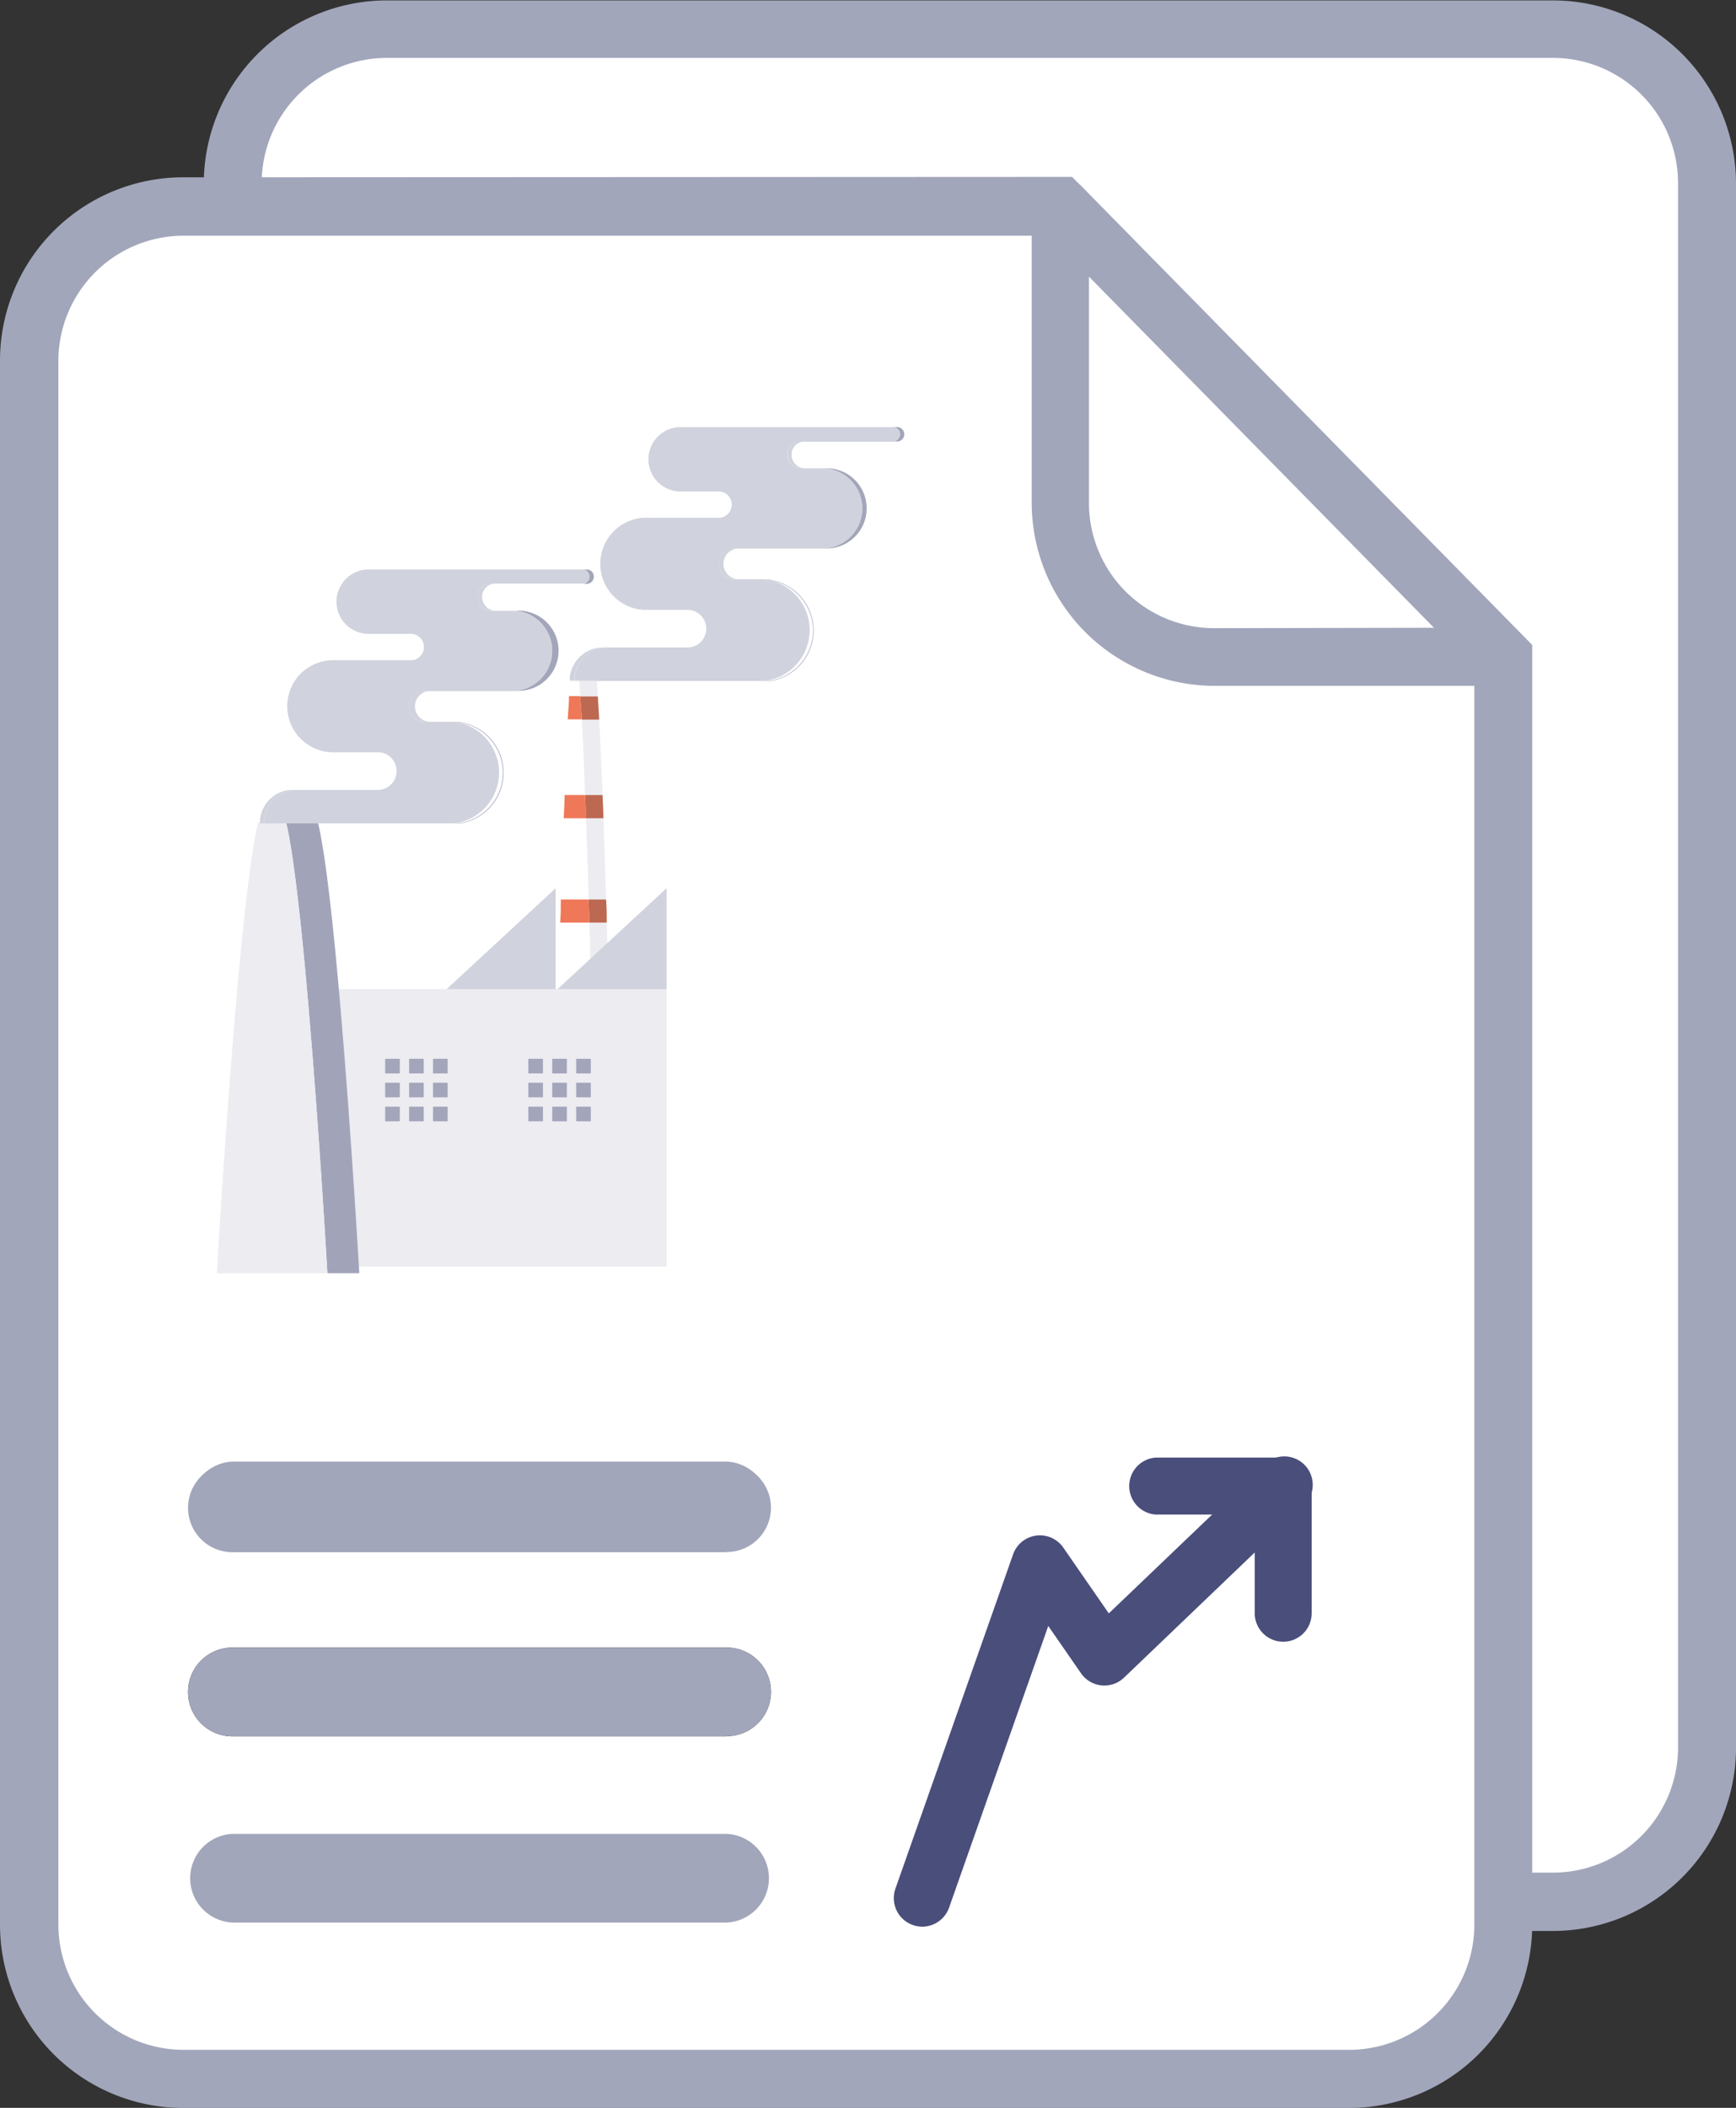
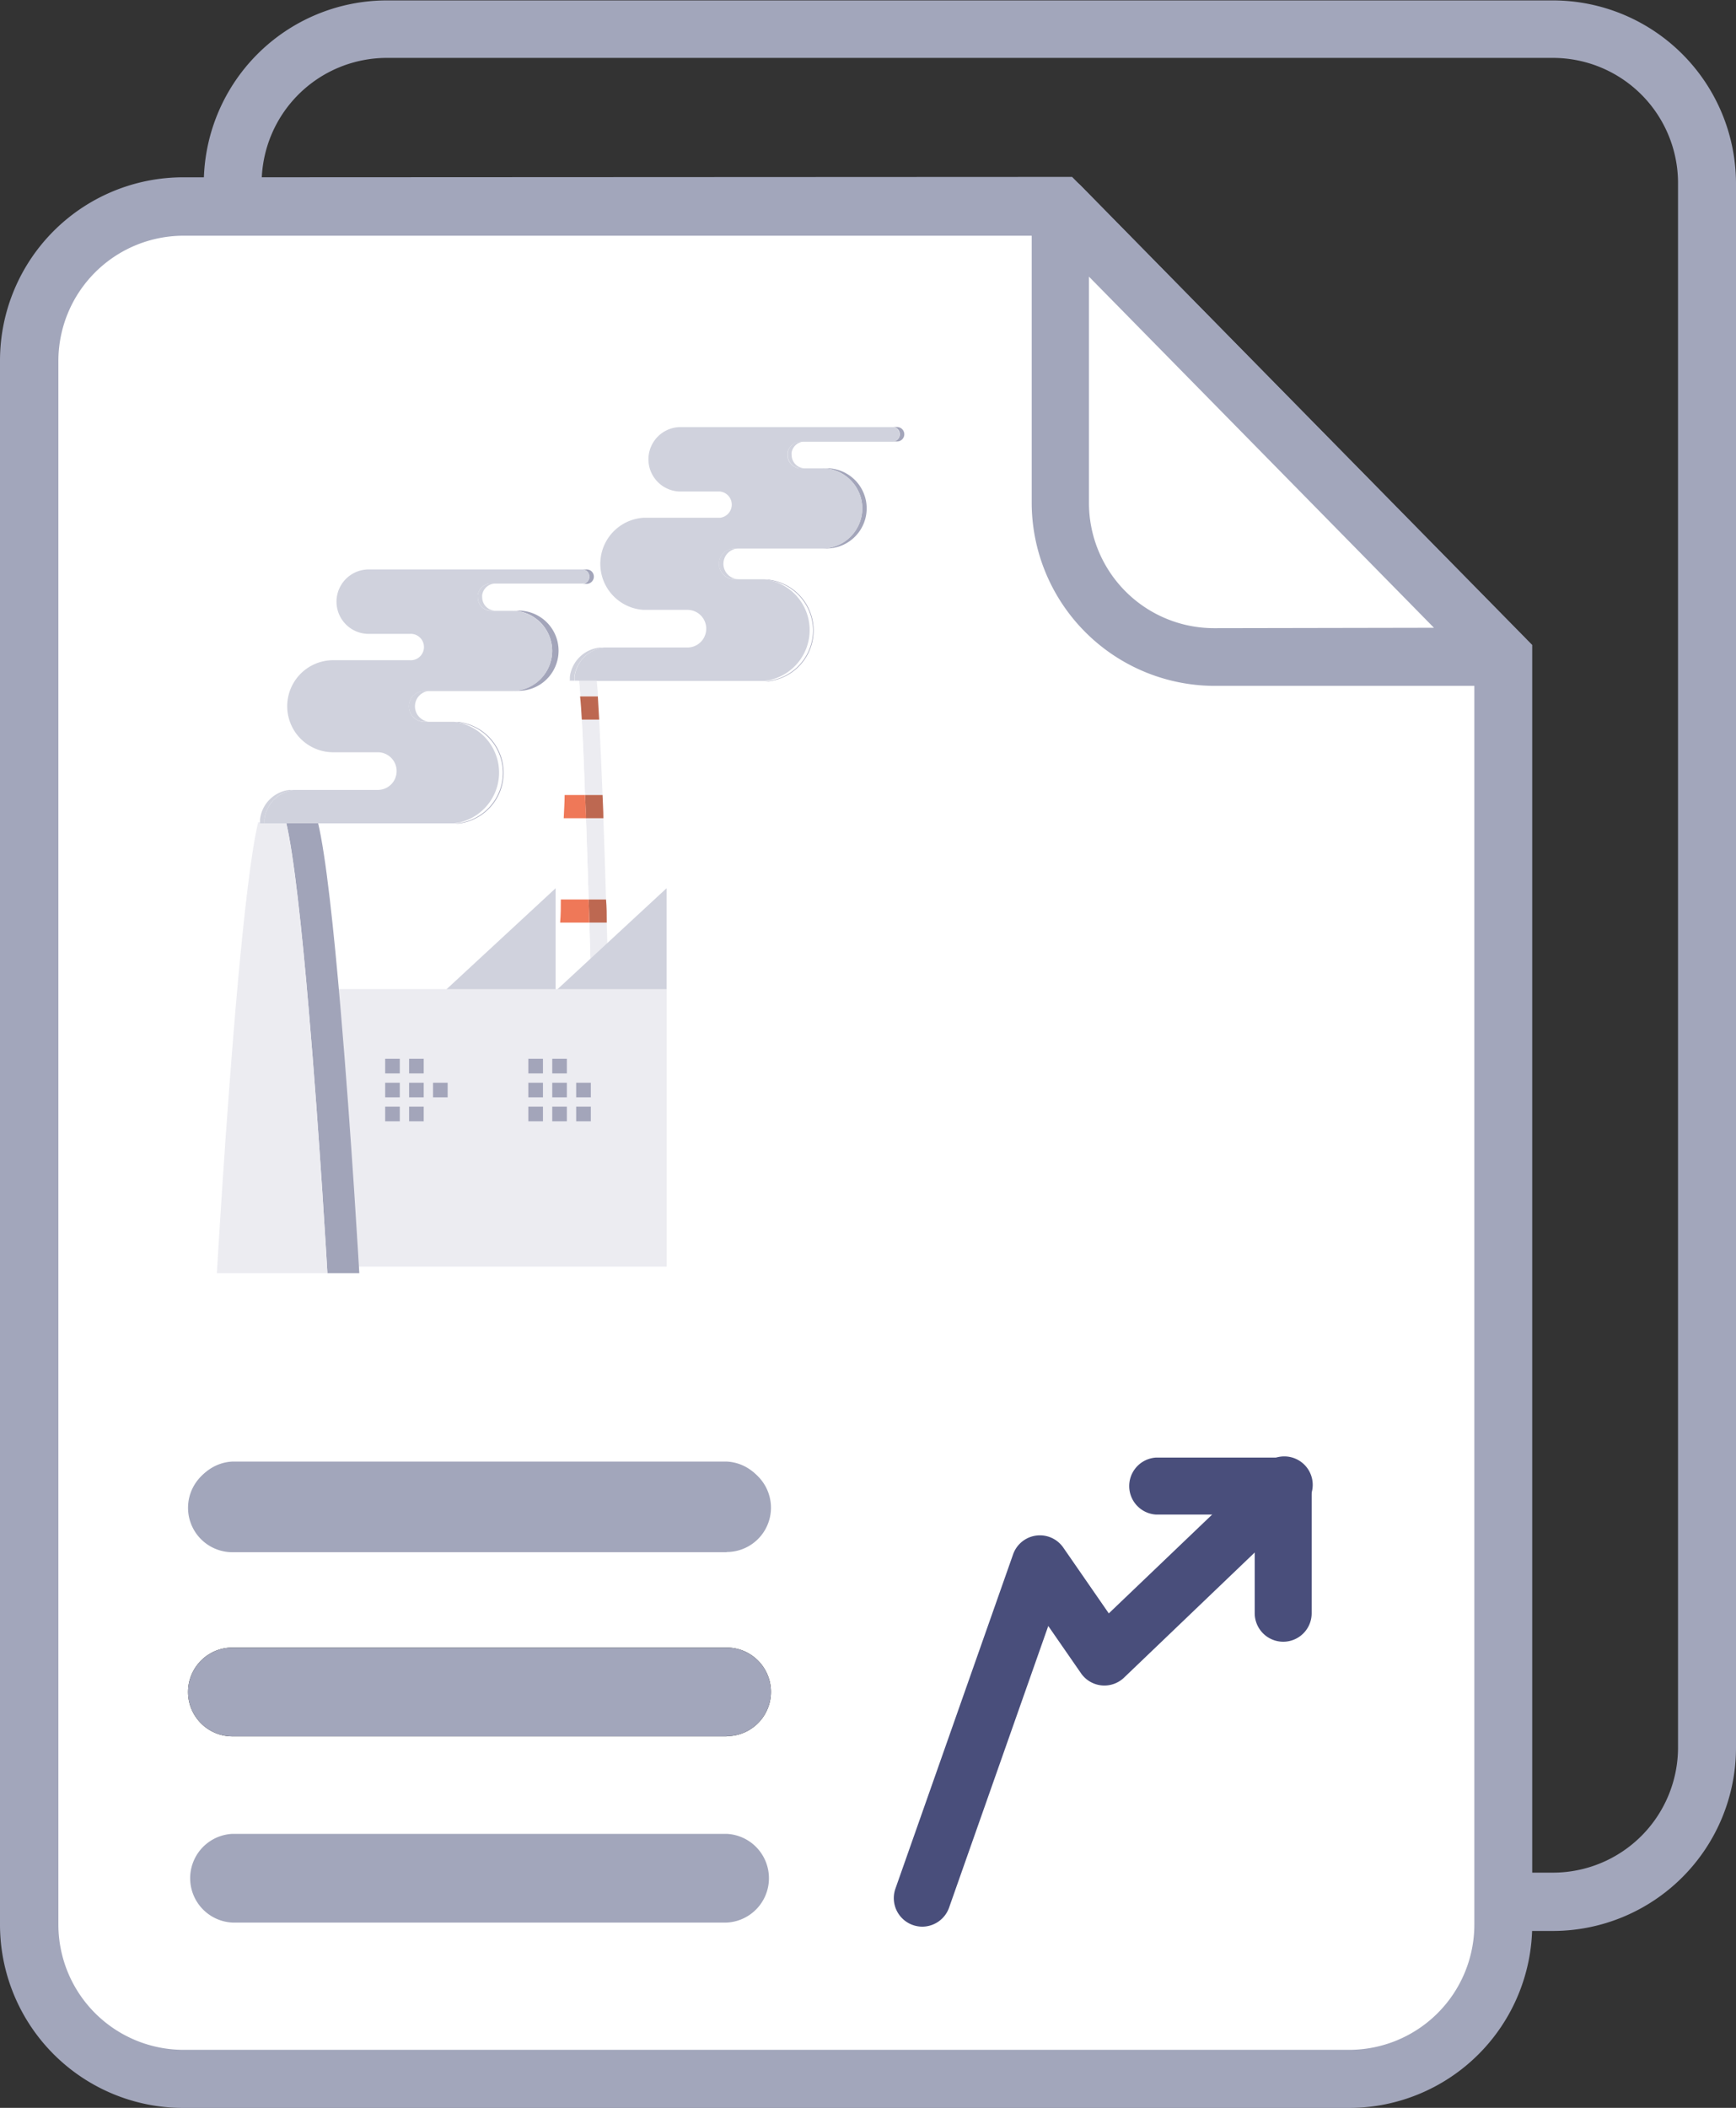
<svg xmlns="http://www.w3.org/2000/svg" id="Calque_1" data-name="Calque 1" viewBox="0 0 169.78 206.03">
  <rect x="0" y="0" width="169.78" height="206.03" fill="#333333" stroke="none" />
  <defs>
    <style>.cls-1{fill:#fff;}.cls-2{fill:none;}.cls-3{fill:#a2a6bb;}.cls-4{fill:#1d1d1b;}.cls-5{fill:#494e7b;}.cls-6{fill:#d0d2dd;}.cls-7{fill:#a3a5ba;}.cls-8{fill:#ececf1;}.cls-9{fill:#bd6851;}.cls-10{fill:#ef7858;}.cls-11{fill:#f18b80;}.cls-12{fill:#a1a4b9;}</style>
  </defs>
-   <path class="cls-1" d="M165.15,41.79H51.1A15.07,15.07,0,0,0,36,56.86v152.9A15.07,15.07,0,0,0,51.1,224.83H165.15a15.07,15.07,0,0,0,15.07-15.07V56.86A15.07,15.07,0,0,0,165.15,41.79Z" transform="translate(-13.27 -38.96)" />
  <rect class="cls-2" x="28.59" y="8.66" width="132.52" height="171.37" rx="9.23" />
  <path class="cls-3" d="M165.15,39H51.1a17.92,17.92,0,0,0-17.9,17.9v152.9a17.92,17.92,0,0,0,17.9,17.9H165.15a17.92,17.92,0,0,0,17.9-17.9V56.86A17.92,17.92,0,0,0,165.15,39Zm12.23,170.8A12.24,12.24,0,0,1,165.15,222H51.1a12.24,12.24,0,0,1-12.24-12.23V56.86A12.25,12.25,0,0,1,51.1,44.62H165.15a12.24,12.24,0,0,1,12.23,12.24Z" transform="translate(-13.27 -38.96)" />
  <path class="cls-1" d="M31.17,59.12A15.07,15.07,0,0,0,16.1,74.18V227.09a15.07,15.07,0,0,0,15.07,15.06H145.22a15.07,15.07,0,0,0,15.07-15.06V103.2L117,59.12Z" transform="translate(-13.27 -38.96)" />
  <path class="cls-2" d="M31.17,65a9.25,9.25,0,0,0-9.24,9.23V227.09a9.25,9.25,0,0,0,9.24,9.23H145.22a9.24,9.24,0,0,0,9.24-9.23V105.58L114.51,65Z" transform="translate(-13.27 -38.96)" />
  <path class="cls-3" d="M31.17,56.29a17.92,17.92,0,0,0-17.9,17.89V227.09A17.92,17.92,0,0,0,31.17,245H145.22a17.92,17.92,0,0,0,17.9-17.9V102l-45-45.75Zm126.29,170.8a12.25,12.25,0,0,1-12.24,12.23h-114a12.25,12.25,0,0,1-12.24-12.23V74.18A12.25,12.25,0,0,1,31.17,62h84.6l41.69,42.4Z" transform="translate(-13.27 -38.96)" />
  <polygon class="cls-1" points="106.04 24.49 144.56 63.95 117.25 63.95 103.74 52.84 106.04 24.49" />
  <path class="cls-2" d="M132,97.36h14.36l-23.59-24V88.13A9.24,9.24,0,0,0,132,97.36Z" transform="translate(-13.27 -38.96)" />
  <path class="cls-3" d="M119,57.13a2.84,2.84,0,0,0-2-.84,2.69,2.69,0,0,0-1.07.21,2.82,2.82,0,0,0-1.76,2.62v29A17.92,17.92,0,0,0,132,106h28.27a2.84,2.84,0,0,0,2-4.82Zm13,43.23a12.24,12.24,0,0,1-12.23-12.23V66l33.74,34.32Z" transform="translate(-13.27 -38.96)" />
  <path class="cls-3" d="M84.34,190.49H36a4.34,4.34,0,0,1,0-8.67H84.34a4.34,4.34,0,0,1,0,8.67Z" transform="translate(-13.27 -38.96)" />
  <path class="cls-4" d="M84.34,208.68H36A4.33,4.33,0,0,1,36,200H84.34a4.33,4.33,0,0,1,0,8.66Z" transform="translate(-13.27 -38.96)" />
  <path class="cls-3" d="M84.34,208.68H36A4.33,4.33,0,0,1,36,200H84.34a4.33,4.33,0,0,1,0,8.66Z" transform="translate(-13.27 -38.96)" />
  <path class="cls-3" d="M84.34,190.68H36A4.33,4.33,0,0,1,36,182H84.34a4.33,4.33,0,0,1,0,8.66Z" transform="translate(-13.27 -38.96)" />
  <path class="cls-3" d="M84.34,226.88H36a4.34,4.34,0,0,1,0-8.67H84.34a4.34,4.34,0,0,1,0,8.67Z" transform="translate(-13.27 -38.96)" />
  <path class="cls-5" d="M138.77,199.43a2.79,2.79,0,0,1-2.79-2.79V187h-9.65a2.79,2.79,0,0,1,0-5.57h12.44a2.78,2.78,0,0,1,2.78,2.79v12.43A2.78,2.78,0,0,1,138.77,199.43Z" transform="translate(-13.27 -38.96)" />
  <path class="cls-5" d="M103.47,227.28a2.79,2.79,0,0,1-2.63-3.71l11.51-32.68a2.78,2.78,0,0,1,4.91-.66l4.45,6.43,15.13-14.46a2.78,2.78,0,1,1,3.85,4L123.2,202.94a2.78,2.78,0,0,1-4.21-.43l-3.2-4.62-9.7,27.53A2.79,2.79,0,0,1,103.47,227.28Z" transform="translate(-13.27 -38.96)" />
  <path class="cls-6" d="M72.33,102.26h-.44A3.29,3.29,0,0,0,69,105.13v.39h.44v-.39A3.29,3.29,0,0,1,72.33,102.26Z" transform="translate(-13.27 -38.96)" />
  <path class="cls-7" d="M101,80.7h-.43a.7.7,0,0,1,.7.71.7.7,0,0,1-.7.7H101a.7.7,0,0,0,.71-.7.71.71,0,0,0-.71-.71Z" transform="translate(-13.27 -38.96)" />
  <path class="cls-7" d="M92.79,100.55a5,5,0,0,1-4.79,5h.43a5,5,0,0,0,0-9.93H88A5,5,0,0,1,92.79,100.55Z" transform="translate(-13.27 -38.96)" />
  <path class="cls-6" d="M90.31,83.18a1.94,1.94,0,0,0,0,.24,1.3,1.3,0,0,0,1.3,1.32H92a1.32,1.32,0,0,1-1.31-1.32,1,1,0,0,1,0-.24A1.3,1.3,0,0,1,92,82.12h-.44A1.31,1.31,0,0,0,90.31,83.18Z" transform="translate(-13.27 -38.96)" />
  <path class="cls-7" d="M97.6,88.65a3.94,3.94,0,0,1-3.92,3.92h.43a3.92,3.92,0,0,0,0-7.84h-.43a3.94,3.94,0,0,1,3.92,3.92Z" transform="translate(-13.27 -38.96)" />
  <path class="cls-6" d="M83.58,94.07a1.51,1.51,0,0,0,1.51,1.5h.43a1.5,1.5,0,1,1,0-3h-.43A1.51,1.51,0,0,0,83.58,94.07Z" transform="translate(-13.27 -38.96)" />
  <path class="cls-6" d="M101.24,81.41a.7.7,0,0,0-.7-.7H79.66a3.15,3.15,0,0,0,0,6.29h4a1.29,1.29,0,0,1,0,2.57H76.19a4.51,4.51,0,0,0,0,9H80.5a1.84,1.84,0,1,1,0,3.68H72.33a3.29,3.29,0,0,0-2.87,2.88v.39H88a5,5,0,0,0,0-9.94H85.09a1.5,1.5,0,0,1,0-3h8.59a3.92,3.92,0,0,0,0-7.84H91.59a1.3,1.3,0,0,1-1.3-1.3h0a1.94,1.94,0,0,1,0-.24,1.31,1.31,0,0,1,1.28-1.06h9A.7.7,0,0,0,101.24,81.41Z" transform="translate(-13.27 -38.96)" />
  <path class="cls-8" d="M71.74,107c0-.56-.08-1.06-.11-1.51H69.92c0,.45.08,1,.11,1.51Z" transform="translate(-13.27 -38.96)" />
  <path class="cls-8" d="M70.84,126.88h1.7c-.08-2.76-.17-5.44-.26-7.94h-1.7C70.67,121.44,70.75,124.12,70.84,126.88Z" transform="translate(-13.27 -38.96)" />
  <path class="cls-8" d="M70.91,129.24c.08,2.89.16,5.82.24,8.7h1.7c-.08-2.88-.16-5.81-.24-8.7v-.1h-1.7Z" transform="translate(-13.27 -38.96)" />
  <path class="cls-8" d="M72.91,140.2h-1.7c.3,12.11.51,22.52.51,22.52h1.7S73.22,152.31,72.91,140.2Z" transform="translate(-13.27 -38.96)" />
  <path class="cls-8" d="M70.49,116.67H72.2c-.11-2.79-.22-5.3-.33-7.37h-1.7C70.28,111.37,70.39,113.88,70.49,116.67Z" transform="translate(-13.27 -38.96)" />
  <path class="cls-9" d="M70.17,109.3h1.7c-.05-.83-.09-1.59-.13-2.27H70C70.08,107.71,70.12,108.47,70.17,109.3Z" transform="translate(-13.27 -38.96)" />
  <path class="cls-9" d="M70.58,118.94h1.7c0-.78-.06-1.53-.08-2.27H70.49C70.52,117.41,70.55,118.16,70.58,118.94Z" transform="translate(-13.27 -38.96)" />
  <path class="cls-9" d="M70.91,129.14h1.7c0-.76,0-1.51-.07-2.26h-1.7C70.86,127.63,70.88,128.38,70.91,129.14Z" transform="translate(-13.27 -38.96)" />
  <path class="cls-10" d="M71.21,140.2h1.7l-.06-2.26h-1.7Z" transform="translate(-13.27 -38.96)" />
  <path class="cls-1" d="M70,107c0-.56-.07-1.06-.11-1.51H69c0,.45-.08,1-.11,1.51Z" transform="translate(-13.27 -38.96)" />
  <path class="cls-1" d="M70.58,118.94h-2.2c-.09,2.5-.17,5.18-.26,7.94h2.72C70.75,124.12,70.67,121.44,70.58,118.94Z" transform="translate(-13.27 -38.96)" />
  <path class="cls-1" d="M70.91,129.24v-.1H68.05c-.08,2.92-.16,5.89-.24,8.8h3.34C71.07,135.06,71,132.13,70.91,129.24Z" transform="translate(-13.27 -38.96)" />
  <path class="cls-1" d="M67.75,140.2c-.1,3.94-.19,7.69-.26,11-.15,6.81-.25,11.56-.25,11.56h4.48s-.2-10.41-.51-22.52Z" transform="translate(-13.27 -38.96)" />
  <path class="cls-1" d="M70.17,109.3H68.79c-.11,2.07-.22,4.58-.32,7.37h2C70.39,113.88,70.28,111.37,70.17,109.3Z" transform="translate(-13.27 -38.96)" />
-   <path class="cls-10" d="M70,107H68.92c0,.68-.08,1.44-.13,2.27h1.37C70.12,108.47,70.08,107.71,70,107Z" transform="translate(-13.27 -38.96)" />
  <path class="cls-10" d="M70.49,116.67h-2c0,.74-.06,1.49-.09,2.27h2.2C70.55,118.16,70.52,117.41,70.49,116.67Z" transform="translate(-13.27 -38.96)" />
  <path class="cls-10" d="M70.84,126.88H68.12c0,.75,0,1.5-.07,2.26h2.86C70.88,128.38,70.86,127.63,70.84,126.88Z" transform="translate(-13.27 -38.96)" />
  <path class="cls-11" d="M67.81,137.94l-.06,2.26h3.46l-.06-2.26Z" transform="translate(-13.27 -38.96)" />
  <path class="cls-8" d="M59.3,140.2H57.6c.3,12.11.51,22.52.51,22.52h1.7S59.61,152.31,59.3,140.2Z" transform="translate(-13.27 -38.96)" />
  <path class="cls-9" d="M57,118.94h1.7c0-.78-.06-1.53-.08-2.27H56.88C56.91,117.41,56.94,118.16,57,118.94Z" transform="translate(-13.27 -38.96)" />
  <path class="cls-10" d="M57.6,140.2h1.7l-.06-2.26h-1.7Z" transform="translate(-13.27 -38.96)" />
  <path class="cls-1" d="M56.42,107c0-.56-.07-1.06-.11-1.51h-.88c0,.45-.08,1-.11,1.51Z" transform="translate(-13.27 -38.96)" />
  <path class="cls-1" d="M54.14,140.2c-.1,3.94-.19,7.69-.26,11-.15,6.81-.25,11.56-.25,11.56h4.48s-.2-10.41-.51-22.52Z" transform="translate(-13.27 -38.96)" />
-   <path class="cls-1" d="M56.56,109.3H55.18c-.11,2.07-.22,4.58-.32,7.37h2C56.78,113.88,56.67,111.37,56.56,109.3Z" transform="translate(-13.27 -38.96)" />
+   <path class="cls-1" d="M56.56,109.3H55.18c-.11,2.07-.22,4.58-.32,7.37h2Z" transform="translate(-13.27 -38.96)" />
  <path class="cls-10" d="M56.88,116.67h-2c0,.74-.06,1.49-.09,2.27H57C56.94,118.16,56.91,117.41,56.88,116.67Z" transform="translate(-13.27 -38.96)" />
  <path class="cls-11" d="M54.2,137.94l-.06,2.26H57.6l-.06-2.26Z" transform="translate(-13.27 -38.96)" />
  <polygon class="cls-6" points="65.19 86.82 65.19 96.85 54.35 96.85 65.19 86.82" />
  <polygon class="cls-6" points="54.34 86.82 54.34 96.85 43.5 96.85 54.34 86.82" />
  <rect class="cls-8" x="33.03" y="96.68" width="32.17" height="27.13" />
  <path class="cls-12" d="M46.58,137.6c-.66-7.75-1.44-15.06-2.22-18.27H41.25c.77,3.21,1.55,10.52,2.21,18.27,1.06,12.33,1.83,25.81,1.83,25.81h3.12S47.64,149.93,46.58,137.6Z" transform="translate(-13.27 -38.96)" />
  <path class="cls-8" d="M41.25,119.33H38.52c-1.36,5.65-2.74,24-3.48,35.17-.35,5.25-.56,8.91-.56,8.91H45.29s-.77-13.48-1.83-25.81C42.8,129.85,42,122.54,41.25,119.33Z" transform="translate(-13.27 -38.96)" />
  <rect class="cls-7" x="37.67" y="103.49" width="1.43" height="1.43" />
  <rect class="cls-7" x="40.01" y="103.49" width="1.43" height="1.43" />
-   <rect class="cls-7" x="42.35" y="103.49" width="1.43" height="1.43" />
  <rect class="cls-7" x="37.67" y="105.83" width="1.43" height="1.43" />
  <rect class="cls-7" x="40.01" y="105.83" width="1.43" height="1.43" />
  <rect class="cls-7" x="42.35" y="105.83" width="1.43" height="1.43" />
  <rect class="cls-7" x="37.67" y="108.17" width="1.43" height="1.43" />
  <rect class="cls-7" x="40.01" y="108.17" width="1.43" height="1.43" />
-   <rect class="cls-7" x="42.35" y="108.17" width="1.43" height="1.43" />
  <rect class="cls-7" x="51.67" y="103.49" width="1.43" height="1.43" />
  <rect class="cls-7" x="54.01" y="103.49" width="1.43" height="1.43" />
-   <rect class="cls-7" x="56.35" y="103.49" width="1.43" height="1.43" />
  <rect class="cls-7" x="51.67" y="105.83" width="1.43" height="1.43" />
  <rect class="cls-7" x="54.01" y="105.83" width="1.43" height="1.43" />
  <rect class="cls-7" x="56.35" y="105.83" width="1.43" height="1.43" />
  <rect class="cls-7" x="51.67" y="108.17" width="1.43" height="1.43" />
  <rect class="cls-7" x="54.01" y="108.17" width="1.43" height="1.43" />
  <rect class="cls-7" x="56.35" y="108.17" width="1.43" height="1.43" />
  <path class="cls-6" d="M42,116.17h-.43a3.28,3.28,0,0,0-2.87,2.88v.39h.43v-.39A3.29,3.29,0,0,1,42,116.17Z" transform="translate(-13.27 -38.96)" />
  <path class="cls-7" d="M70.64,94.62h-.43a.7.7,0,0,1,.7.7.7.7,0,0,1-.7.71h.43a.71.71,0,0,0,.71-.71A.7.7,0,0,0,70.64,94.62Z" transform="translate(-13.27 -38.96)" />
  <path class="cls-7" d="M62.46,114.46a5,5,0,0,1-4.79,5h.44a5,5,0,0,0,0-9.93h-.44A5,5,0,0,1,62.46,114.46Z" transform="translate(-13.27 -38.96)" />
  <path class="cls-6" d="M60,97.1a1,1,0,0,0,0,.24,1.29,1.29,0,0,0,1.3,1.31h.44a1.31,1.31,0,0,1-1.31-1.31,1,1,0,0,1,0-.24A1.31,1.31,0,0,1,61.7,96h-.44A1.32,1.32,0,0,0,60,97.1Z" transform="translate(-13.27 -38.96)" />
  <path class="cls-7" d="M67.27,102.57a3.92,3.92,0,0,1-3.92,3.91h.43a3.92,3.92,0,1,0,0-7.83h-.43a3.93,3.93,0,0,1,3.92,3.92Z" transform="translate(-13.27 -38.96)" />
  <path class="cls-6" d="M53.25,108a1.51,1.51,0,0,0,1.51,1.5h.43a1.51,1.51,0,0,1,0-3h-.43A1.52,1.52,0,0,0,53.25,108Z" transform="translate(-13.27 -38.96)" />
  <path class="cls-6" d="M70.92,95.33a.71.71,0,0,0-.71-.71H49.33a3.15,3.15,0,0,0,0,6.3h4a1.29,1.29,0,1,1,0,2.57H45.86a4.5,4.5,0,0,0,0,9h4.32a1.84,1.84,0,0,1,.08,3.68H42a3.3,3.3,0,0,0-2.87,2.88v.39H57.67a5,5,0,0,0,0-9.93H54.76a1.5,1.5,0,1,1,0-3h8.59a3.92,3.92,0,1,0,0-7.84H61.26A1.31,1.31,0,0,1,60,97.34h0a1,1,0,0,1,0-.24A1.31,1.31,0,0,1,61.26,96h8.95a.7.7,0,0,0,.71-.7Z" transform="translate(-13.27 -38.96)" />
</svg>